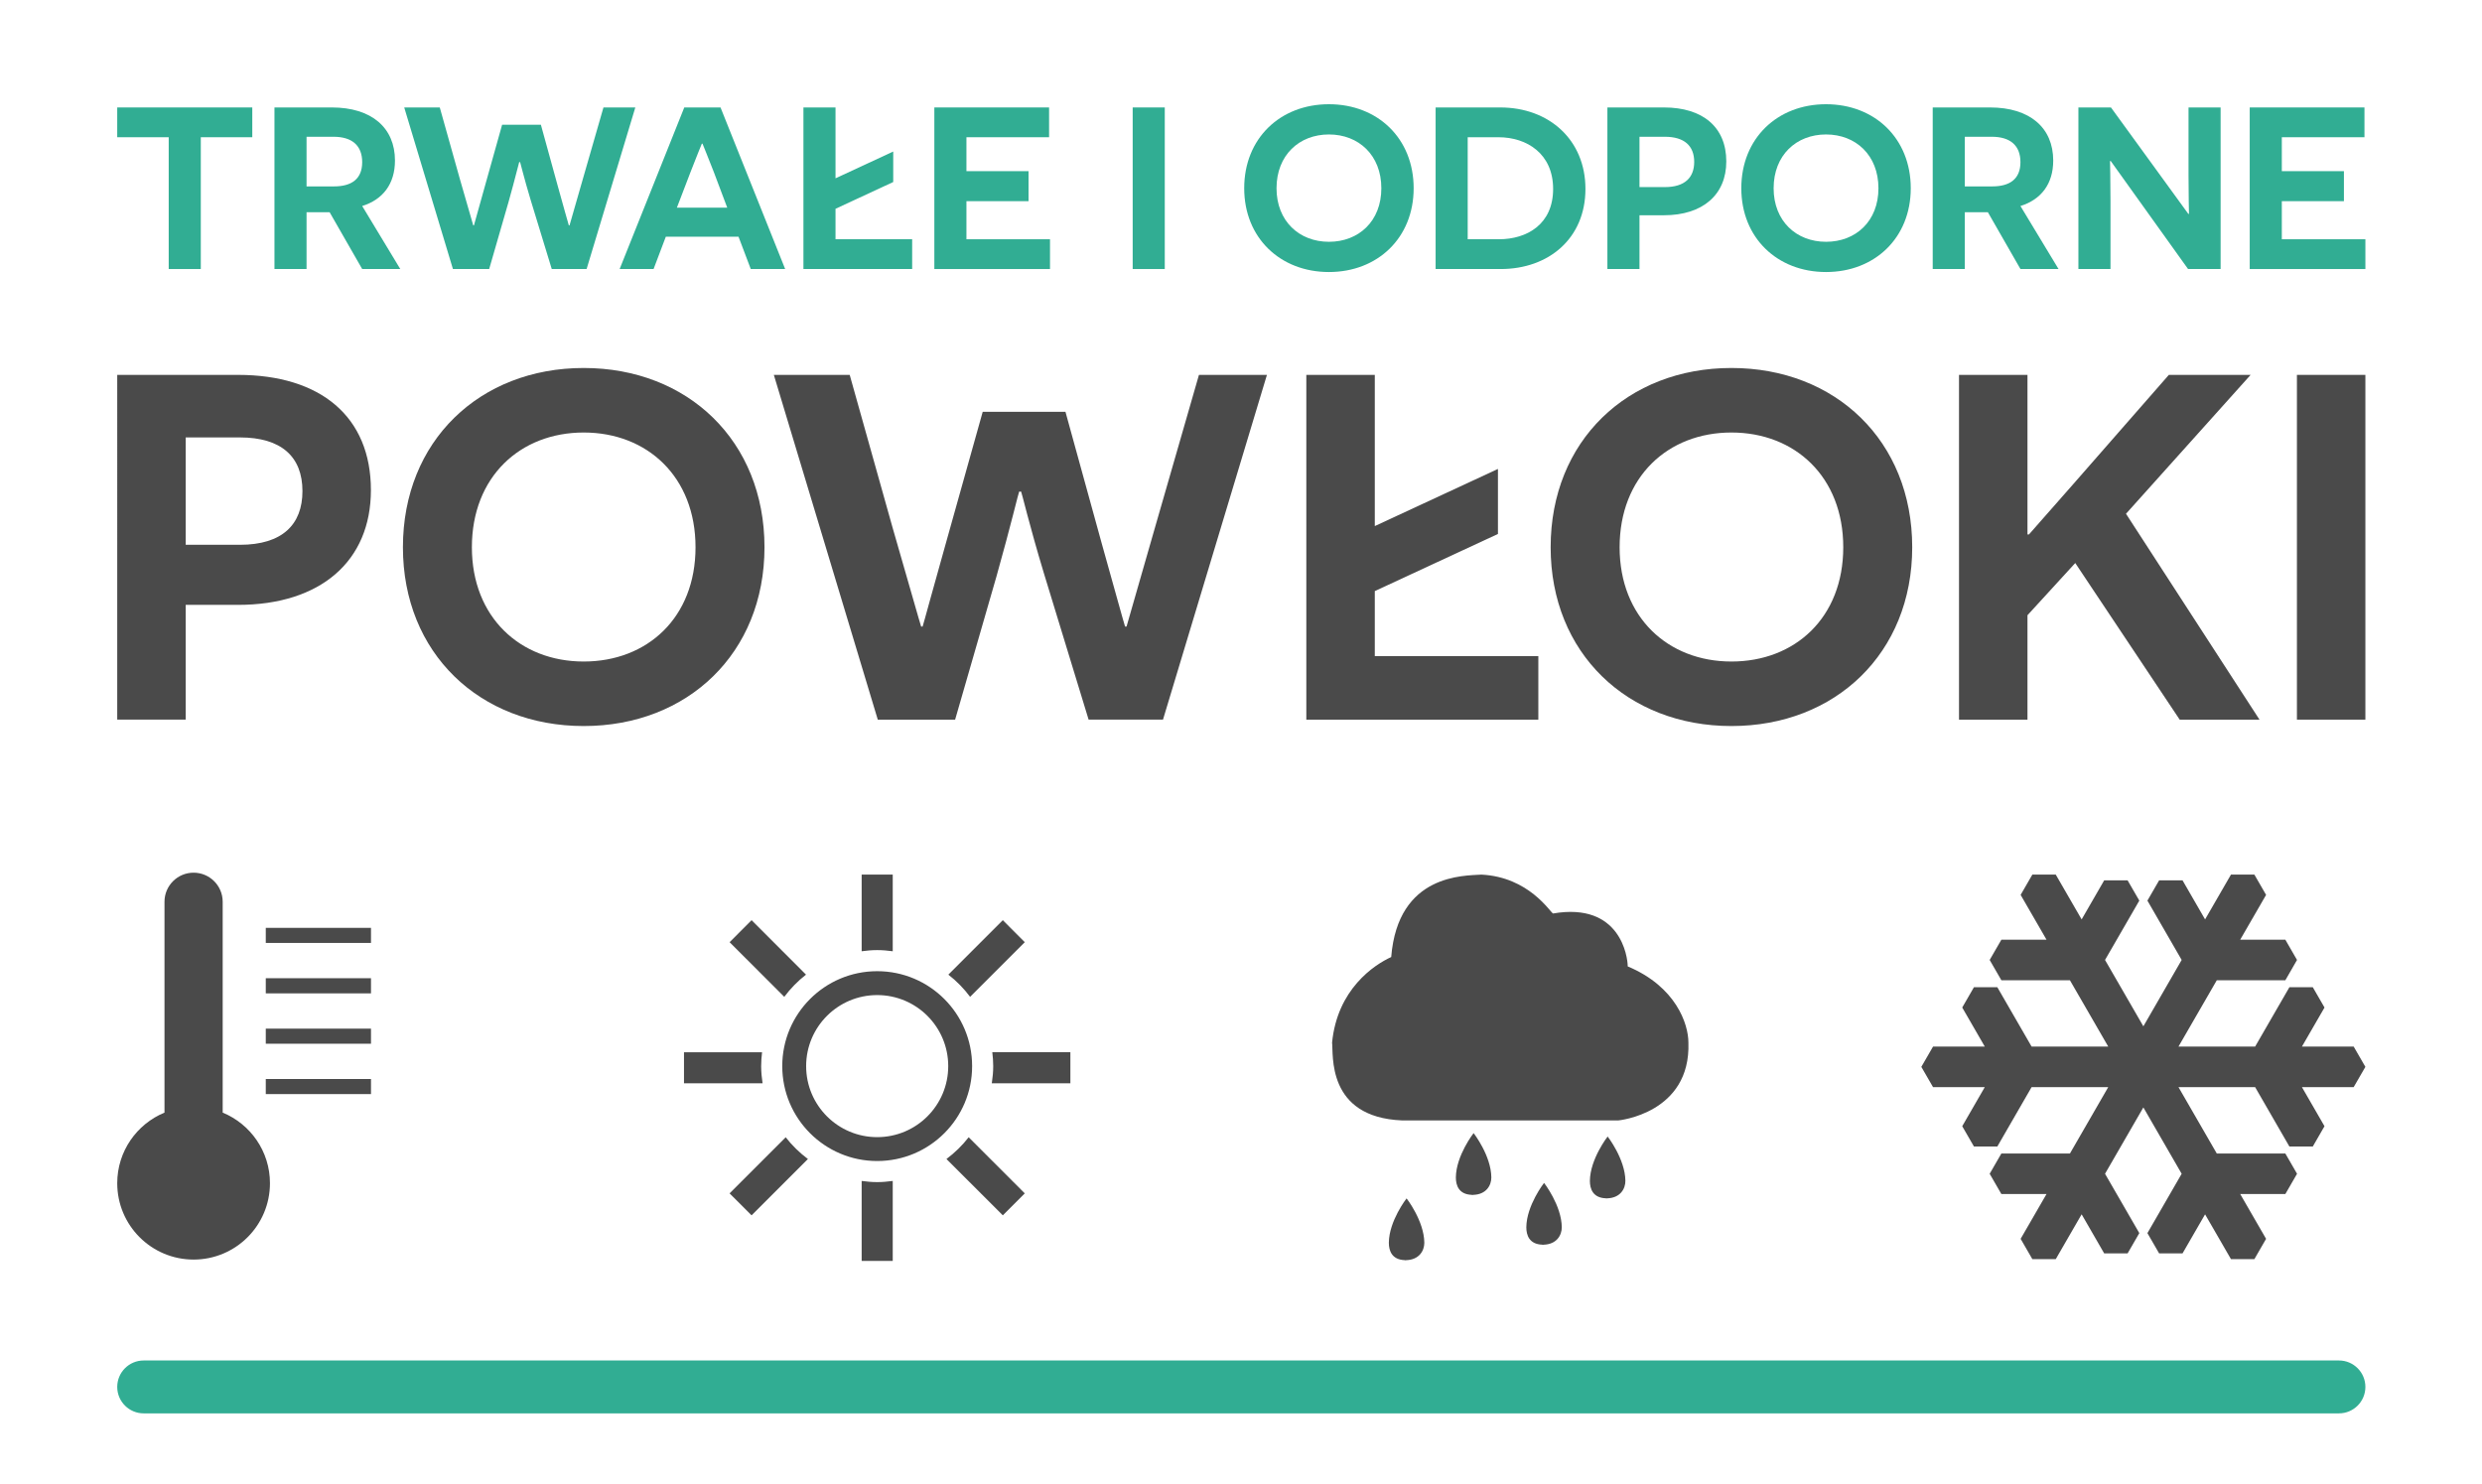
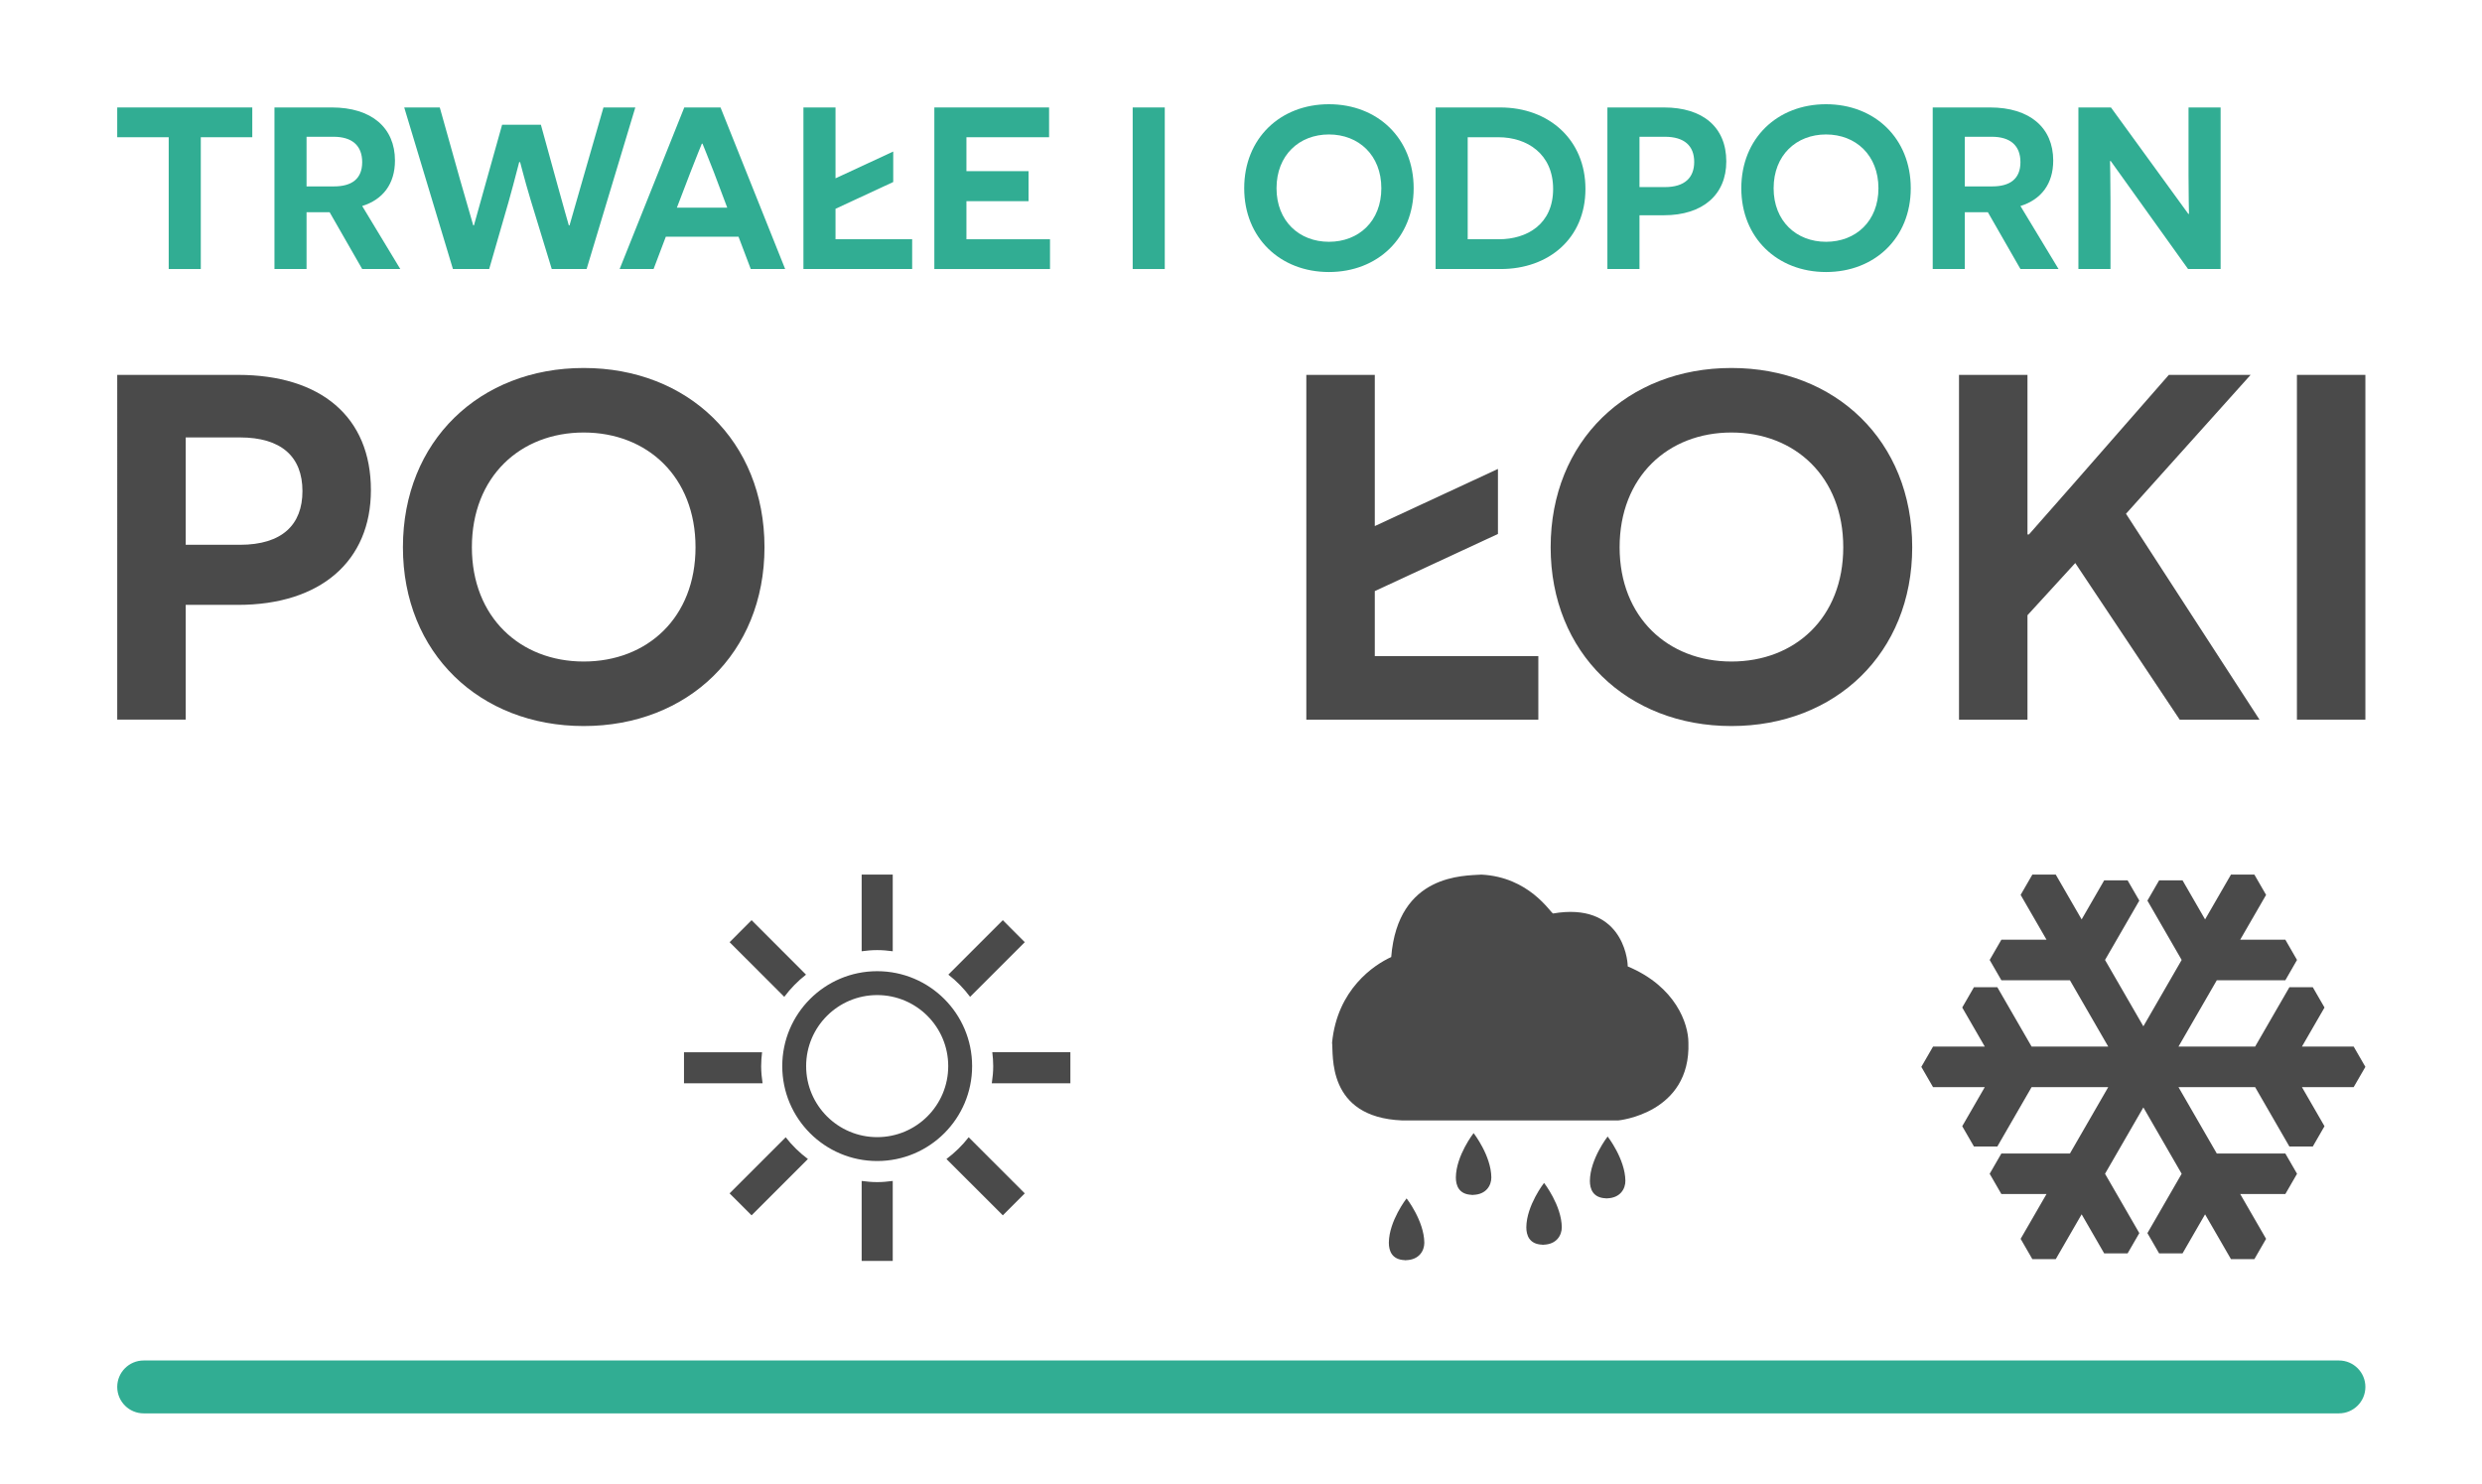
<svg xmlns="http://www.w3.org/2000/svg" version="1.1" id="Layer_1" x="0px" y="0px" width="460px" height="275px" viewBox="0 0 460 275" enable-background="new 0 0 460 275" xml:space="preserve">
  <g>
    <path fill="#31AD93" d="M37.215,25.438v24.431h-5.947V25.438h-9.541v-5.52h25.029v5.52H37.215z" />
    <path fill="#31AD93" d="M61.093,39.343h-1.925h-2.354v10.525h-5.947v-29.95h10.611c7.401,0,11.723,3.766,11.723,9.841   c0,4.321-2.225,7.23-6.075,8.429l7.06,11.681h-7.06L61.093,39.343z M61.906,34.551c3.252,0,5.22-1.369,5.22-4.492   c0-3.081-1.883-4.707-5.306-4.707h-5.006v9.199H61.906z" />
    <path fill="#31AD93" d="M98.363,37.118c-1.241-4.107-1.925-7.017-1.968-7.06h-0.172c-0.042,0.043-0.727,2.952-1.968,7.359   l-3.594,12.45h-6.718l-9.027-29.95h6.589l3.723,13.264c1.326,4.578,2.438,8.515,2.481,8.6h0.128   c0.043-0.085,1.069-3.894,2.054-7.358l3.166-11.296h7.188l3.123,11.339c0.984,3.508,2.011,7.23,2.054,7.315h0.129   c0.042-0.085,1.112-3.936,2.396-8.343l3.894-13.521h5.904l-9.027,29.95h-6.461L98.363,37.118z" />
    <path fill="#31AD93" d="M123.399,43.878l-2.269,5.99h-6.289l11.979-29.95h6.718l11.98,29.95h-6.376l-2.268-5.99H123.399z    M132.298,31.898c-1.026-2.567-2.053-5.22-2.096-5.263h-0.129c-0.043,0.043-1.069,2.652-2.097,5.263l-2.524,6.589h9.328   L132.298,31.898z" />
    <path fill="#31AD93" d="M169.056,49.868h-20.152v-29.95h5.947v13.136l10.696-4.964v5.648l-10.696,4.963v5.647h14.205V49.868z" />
    <path fill="#31AD93" d="M173.166,19.918h21.265v5.52h-15.317v6.29h11.51v5.562h-11.51v7.06h15.488v5.52h-21.436V19.918z" />
    <path fill="#31AD93" d="M209.925,19.918h5.947v29.95h-5.947V19.918z" />
    <path fill="#31AD93" d="M246.296,19.319c9.028,0,15.703,6.332,15.703,15.574c0,9.198-6.675,15.531-15.703,15.531   c-9.027,0-15.702-6.333-15.702-15.531C230.594,25.651,237.269,19.319,246.296,19.319z M246.296,44.819   c5.52,0,9.713-3.808,9.713-9.926c0-6.119-4.193-9.97-9.713-9.97c-5.519,0-9.712,3.851-9.712,9.97   C236.584,40.969,240.777,44.819,246.296,44.819z" />
    <path fill="#31AD93" d="M278.049,19.918c9.027,0,15.788,5.99,15.788,15.104c0,9.156-6.804,14.847-15.703,14.847h-12.065v-29.95   H278.049z M277.792,44.349c5.22,0,10.055-2.781,10.055-9.327c0-6.503-4.835-9.584-10.141-9.584h-5.69v18.911H277.792z" />
    <path fill="#31AD93" d="M308.388,19.918c7.188,0,11.553,3.637,11.553,10.012c0,6.161-4.364,9.97-11.553,9.97h-4.535v9.969h-5.947   v-29.95H308.388z M308.56,34.68c3.679,0,5.434-1.755,5.434-4.664c0-2.995-1.84-4.664-5.434-4.664h-4.707v9.328H308.56z" />
    <path fill="#31AD93" d="M338.426,19.319c9.028,0,15.703,6.332,15.703,15.574c0,9.198-6.675,15.531-15.703,15.531   c-9.027,0-15.702-6.333-15.702-15.531C322.724,25.651,329.398,19.319,338.426,19.319z M338.426,44.819   c5.52,0,9.713-3.808,9.713-9.926c0-6.119-4.193-9.97-9.713-9.97c-5.519,0-9.712,3.851-9.712,9.97   C328.714,40.969,332.907,44.819,338.426,44.819z" />
    <path fill="#31AD93" d="M368.424,39.343h-1.925h-2.354v10.525h-5.947v-29.95h10.611c7.401,0,11.723,3.766,11.723,9.841   c0,4.321-2.225,7.23-6.075,8.429l7.06,11.681h-7.06L368.424,39.343z M369.237,34.551c3.252,0,5.22-1.369,5.22-4.492   c0-3.081-1.883-4.707-5.306-4.707h-5.006v9.199H369.237z" />
    <path fill="#31AD93" d="M391.19,29.845h-0.129c0,0.043,0.086,3.637,0.086,7.444v12.579H385.2v-29.95h6.033l14.333,19.725h0.128   c0-0.043-0.085-3.766-0.085-7.06V19.918h5.947v29.95h-6.033L391.19,29.845z" />
-     <path fill="#31AD93" d="M416.952,19.918h21.265v5.52h-15.317v6.29h11.51v5.562h-11.51v7.06h15.488v5.52h-21.436V19.918z" />
  </g>
  <g>
    <path fill="#4A4A4A" d="M44.094,69.489c15.338,0,24.649,7.76,24.649,21.362c0,13.147-9.312,21.272-24.649,21.272h-9.677v21.271   h-12.69V69.489H44.094z M44.458,100.985c7.852,0,11.596-3.743,11.596-9.951c0-6.39-3.926-9.951-11.596-9.951H34.417v19.902H44.458z   " />
    <path fill="#4A4A4A" d="M108.181,68.211c19.263,0,33.505,13.512,33.505,33.231c0,19.628-14.242,33.14-33.505,33.14   s-33.505-13.512-33.505-33.14C74.676,81.723,88.918,68.211,108.181,68.211z M108.181,122.622c11.777,0,20.724-8.125,20.724-21.18   s-8.946-21.271-20.724-21.271s-20.725,8.217-20.725,21.271C87.456,114.405,96.403,122.622,108.181,122.622z" />
-     <path fill="#4A4A4A" d="M193.448,106.189c-2.646-8.765-4.108-14.973-4.199-15.063h-0.364c-0.092,0.091-1.554,6.299-4.2,15.702   l-7.669,26.567h-14.333l-19.264-63.906h14.06l7.943,28.302c2.829,9.768,5.203,18.167,5.295,18.349h0.273   c0.092-0.182,2.282-8.307,4.382-15.701l6.756-24.103h15.338l6.664,24.194c2.101,7.485,4.291,15.428,4.383,15.609h0.273   c0.091-0.182,2.373-8.397,5.112-17.801l8.309-28.85h12.598l-19.263,63.906h-13.786L193.448,106.189z" />
    <path fill="#4A4A4A" d="M285.106,133.396h-42.999V69.489h12.69v28.027l22.823-10.591v12.051l-22.823,10.591v12.051h30.309V133.396z   " />
    <path fill="#4A4A4A" d="M320.894,68.211c19.263,0,33.505,13.512,33.505,33.231c0,19.628-14.242,33.14-33.505,33.14   s-33.505-13.512-33.505-33.14C287.389,81.723,301.631,68.211,320.894,68.211z M320.894,122.622c11.777,0,20.725-8.125,20.725-21.18   s-8.947-21.271-20.725-21.271s-20.724,8.217-20.724,21.271C300.17,114.405,309.116,122.622,320.894,122.622z" />
    <path fill="#4A4A4A" d="M384.616,104.364l-8.855,9.677v19.354h-12.689V69.489h12.689v18.441v11.138h0.274l8.033-9.129l17.895-20.45   h15.154L394.02,95.234l24.741,38.161h-14.79L384.616,104.364z" />
    <path fill="#4A4A4A" d="M425.698,69.489h12.689v63.906h-12.689V69.489z" />
  </g>
-   <path fill="#4A4A4A" d="M41.271,206.238v-39.081c0-2.978-2.414-5.393-5.393-5.393s-5.393,2.415-5.393,5.393v39.081  c-5.141,2.125-8.759,7.182-8.759,13.087c0,7.816,6.335,14.154,14.156,14.154c7.815,0,14.151-6.338,14.151-14.154  C50.034,213.42,46.415,208.357,41.271,206.238z M49.259,171.991v2.797h19.498v-2.797H49.259z M49.259,184.131h19.498v-2.801H49.259  V184.131z M49.259,193.469h19.498v-2.801H49.259V193.469z M49.259,202.808h19.498v-2.803H49.259V202.808z" />
  <path fill="#31AD93" d="M438.388,257.085c0,2.707-2.195,4.902-4.902,4.902H26.629c-2.708,0-4.902-2.195-4.902-4.902l0,0  c0-2.707,2.194-4.902,4.902-4.902h406.856C436.192,252.183,438.388,254.378,438.388,257.085L438.388,257.085z" />
  <path fill="#4A4A4A" d="M145.618,210.809l-10.402,10.398l4.076,4.071l10.441-10.439C148.188,213.68,146.804,212.333,145.618,210.809  z M149.382,180.663l-10.088-10.094l-4.072,4.08l10.131,10.128C146.509,183.231,147.86,181.848,149.382,180.663z M165.454,176.33  v-14.208h-5.758v14.208c0.943-0.128,1.898-0.215,2.877-0.215C163.554,176.115,164.511,176.202,165.454,176.33z M179.794,184.777  l10.133-10.128l-4.072-4.08l-10.092,10.094C177.286,181.848,178.64,183.231,179.794,184.777z M141.069,197.62  c0-0.873,0.068-1.727,0.168-2.574h-14.469v5.762h14.564C141.175,199.764,141.069,198.704,141.069,197.62z M175.411,214.839  l10.445,10.439l4.07-4.071l-10.396-10.402C178.343,212.328,176.958,213.68,175.411,214.839z M159.696,218.903v14.828h5.758v-14.828  c-0.943,0.129-1.9,0.217-2.881,0.217C161.595,219.12,160.64,219.032,159.696,218.903z M183.907,195.046  c0.104,0.848,0.17,1.701,0.17,2.574c0,1.084-0.107,2.144-0.264,3.188h14.564v-5.762H183.907z M162.573,180.024  c-9.715,0-17.594,7.879-17.594,17.596c0,9.715,7.879,17.593,17.594,17.593c9.717,0,17.594-7.878,17.594-17.593  C180.167,187.903,172.29,180.024,162.573,180.024z M162.573,210.785c-7.271,0-13.168-5.893-13.168-13.165  c0-7.273,5.896-13.169,13.168-13.169s13.166,5.896,13.166,13.169C175.739,204.893,169.845,210.785,162.573,210.785z" />
  <path fill="#4A4A4A" d="M301.673,179.137c0-1.733-1.334-11.959-13.842-9.809c-0.577-0.284-4.466-6.758-13.267-7.206  c-3.113,0.226-15.479-0.226-16.727,15.281c-3.175,1.447-9.992,5.958-10.958,15.865c0.286,2.02-1.156,13.844,12.978,14.418h40.085  c0,0,13.437-1.279,12.978-14.418C312.92,189.807,310.614,182.886,301.673,179.137z M269.821,218.254  c0,1.464,0.543,3.153,2.961,3.226c0,0.006-0.003,0.029-0.005,0.029c0.069,0,0.121-0.014,0.186-0.016  c0.023,0,0.037,0.008,0.056,0.008v-0.016c2.449-0.069,3.377-1.768,3.377-3.231c-0.04-4.064-3.286-8.219-3.286-8.219  S269.863,214.189,269.821,218.254z M282.879,227.489c0,1.462,0.542,3.151,2.96,3.228c-0.003,0-0.003,0.026-0.005,0.026  c0.07,0,0.123-0.014,0.186-0.014c0.023,0,0.039,0.005,0.06,0.005v-0.011c2.442-0.074,3.373-1.772,3.373-3.234  c-0.042-4.064-3.285-8.221-3.285-8.221S282.923,223.425,282.879,227.489z M294.66,218.89c0,1.464,0.544,3.15,2.965,3.229  c-0.003,0-0.005,0.023-0.005,0.023c0.065,0,0.121-0.01,0.187-0.014c0.022,0,0.035,0.004,0.056,0.004v-0.007  c2.442-0.074,3.378-1.772,3.378-3.236c-0.043-4.063-3.29-8.22-3.29-8.22S294.704,214.826,294.66,218.89z M257.4,230.357  c0,1.461,0.542,3.15,2.96,3.227c-0.005,0-0.005,0.026-0.005,0.023c0.07,0.003,0.121-0.012,0.19-0.012  c0.019,0,0.033,0.005,0.056,0.005v-0.009c2.444-0.074,3.375-1.773,3.375-3.234c-0.046-4.068-3.288-8.22-3.288-8.22  S257.441,226.289,257.4,230.357z" />
  <path fill-rule="evenodd" clip-rule="evenodd" fill="#4A4A4A" d="M438.388,197.759l-2.17-3.759h-9.591l4.183-7.241l-2.168-3.76  h-4.34L417.952,194h-14.205l7.101-12.296h12.704l2.165-3.763l-2.165-3.756h-8.364l4.796-8.306l-2.17-3.758h-4.34l-4.797,8.302  l-4.179-7.237h-4.34l-2.17,3.756l6.349,10.999l-7.099,12.3l-7.104-12.3l6.354-10.999l-2.17-3.756h-4.34l-4.179,7.237l-4.796-8.302  h-4.34l-2.171,3.758l4.797,8.306h-8.365l-2.17,3.756l2.17,3.763h12.705l7.1,12.296h-14.203l-6.351-11.001h-4.338l-2.17,3.76  l4.182,7.241h-9.591l-2.17,3.759l2.17,3.754h9.591l-4.182,7.246l2.17,3.759h4.338l6.351-11.005h14.203l-7.1,12.305h-12.705  l-2.17,3.758l2.17,3.756h8.365l-4.797,8.306l2.171,3.759h4.34l4.796-8.308l4.179,7.243h4.34l2.17-3.756l-6.354-11l7.104-12.301  l7.099,12.301l-6.347,11l2.168,3.756h4.34l4.179-7.237l4.797,8.302h4.34l2.17-3.759l-4.796-8.306h8.364l2.17-3.756l-2.17-3.758  h-12.704l-7.101-12.305h14.205l6.35,11.005h4.34l2.168-3.759l-4.183-7.246h9.591L438.388,197.759z" />
</svg>